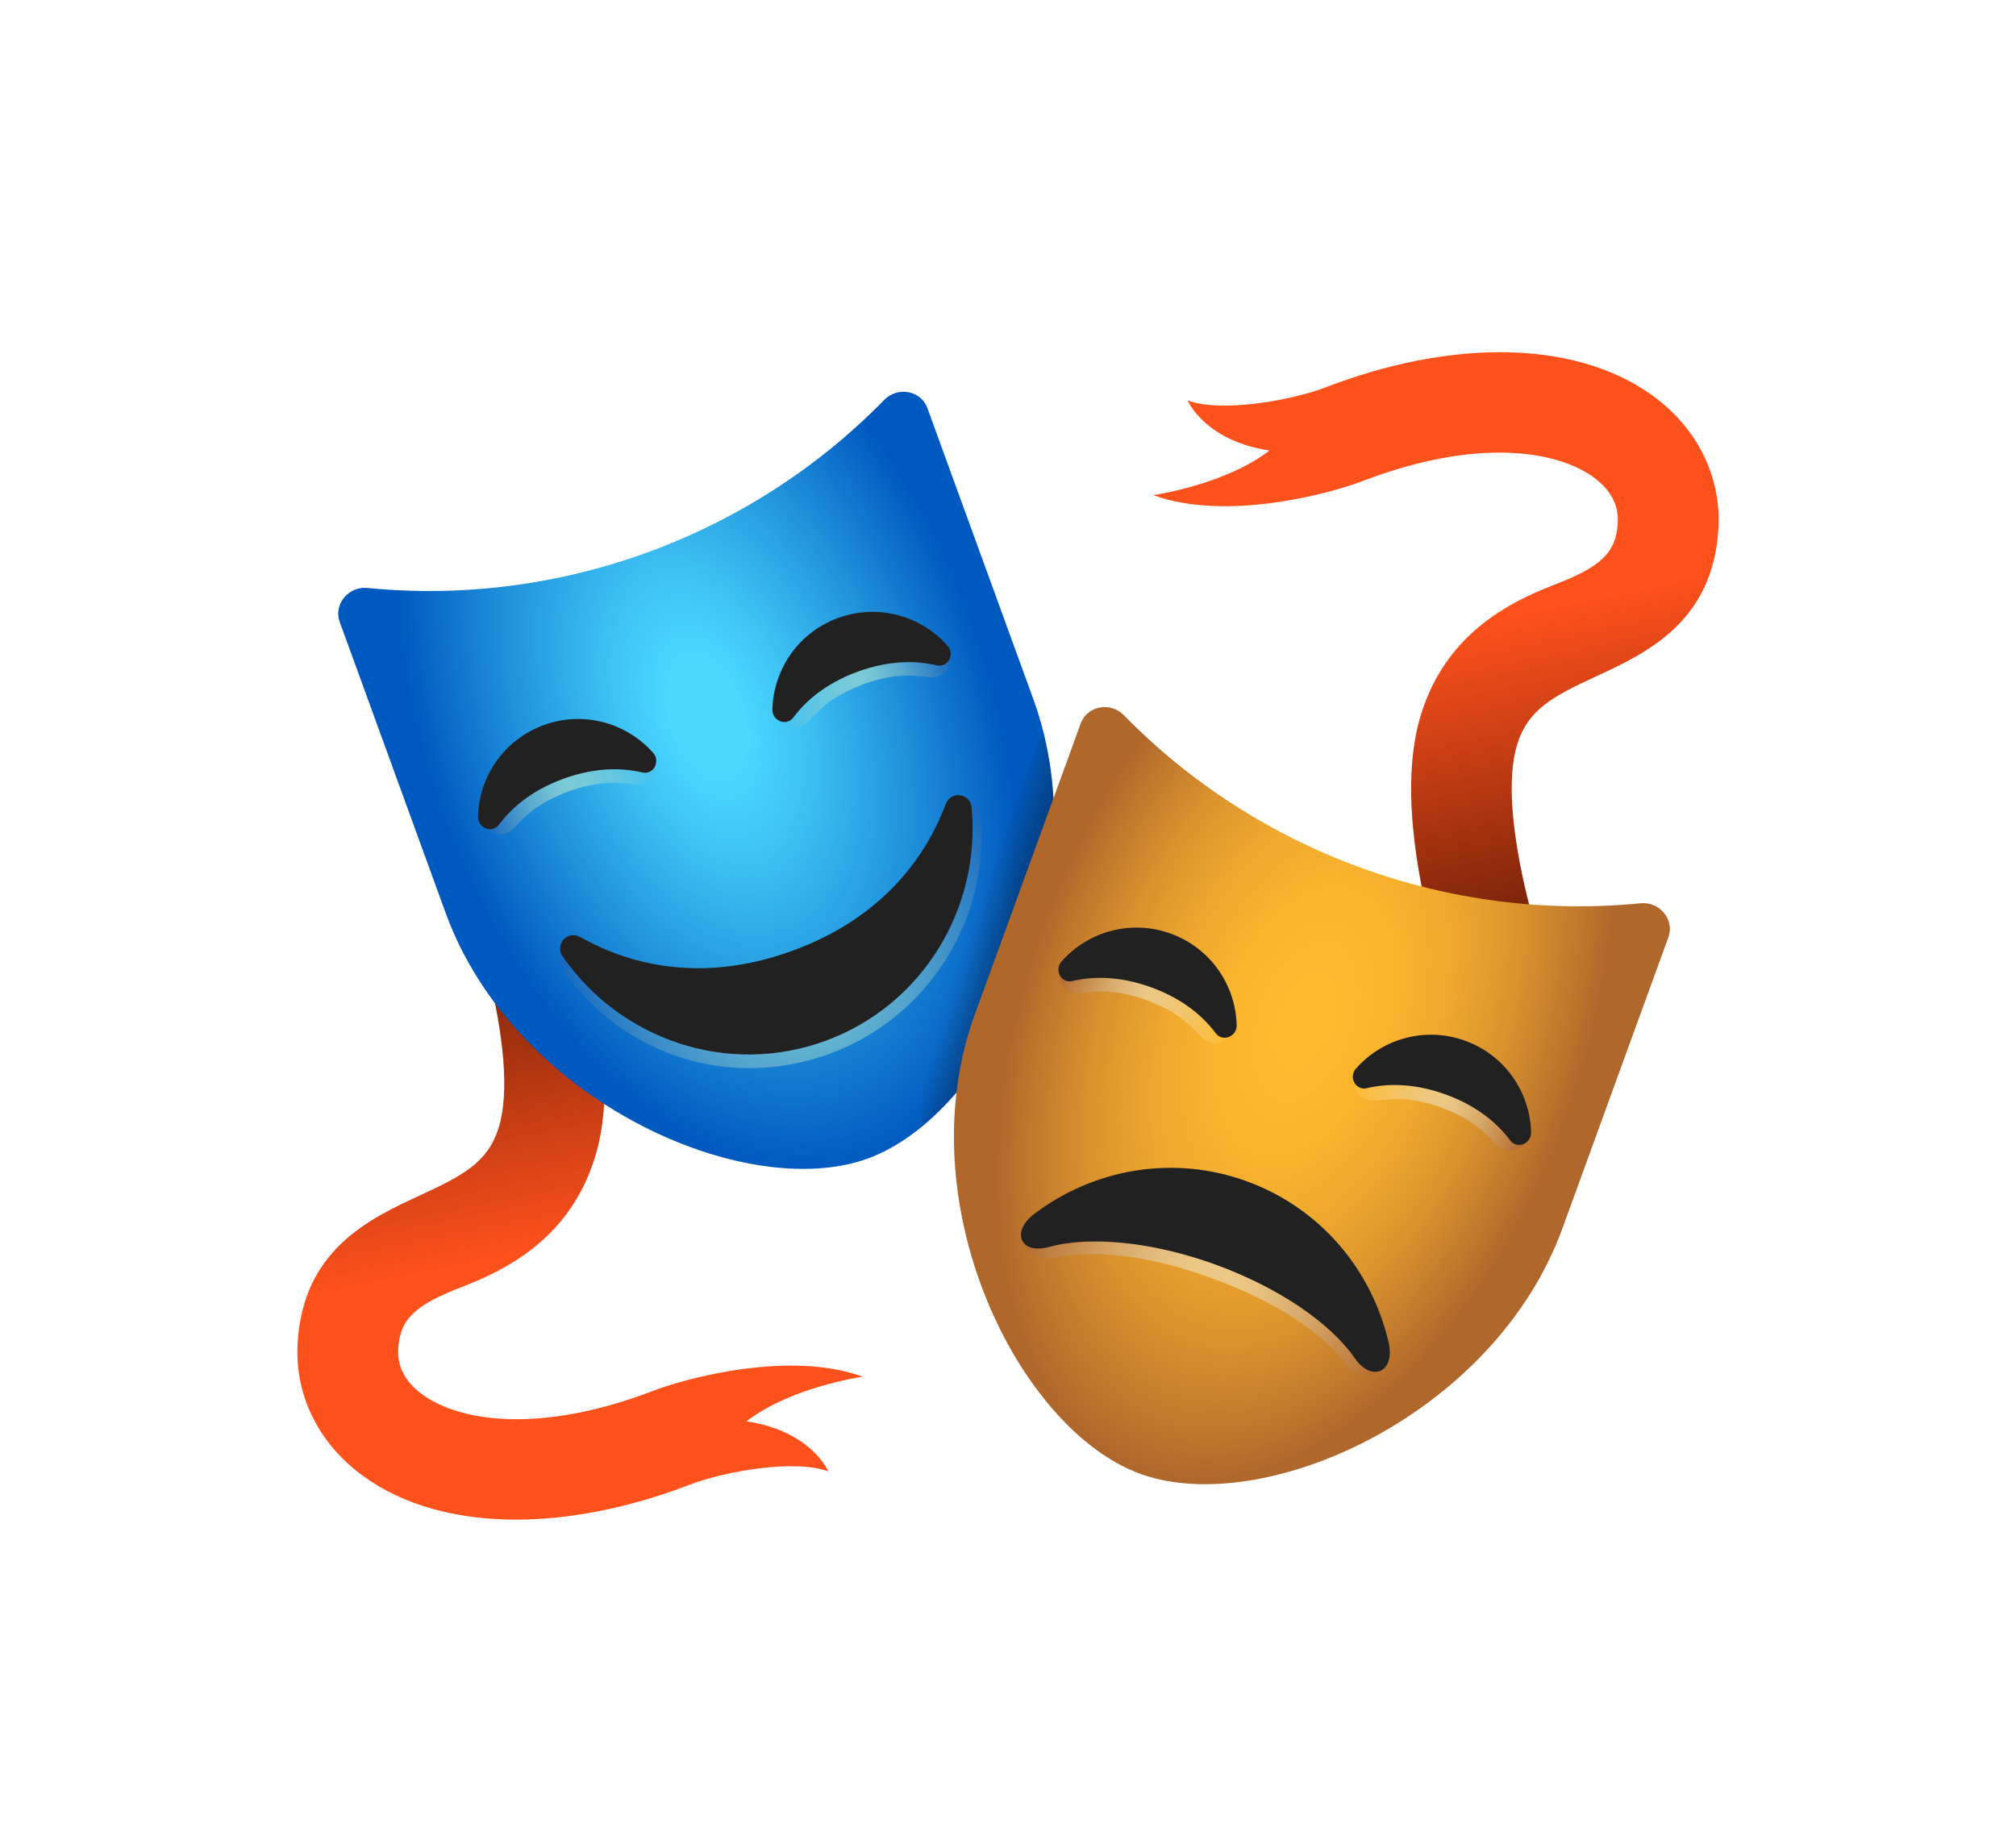
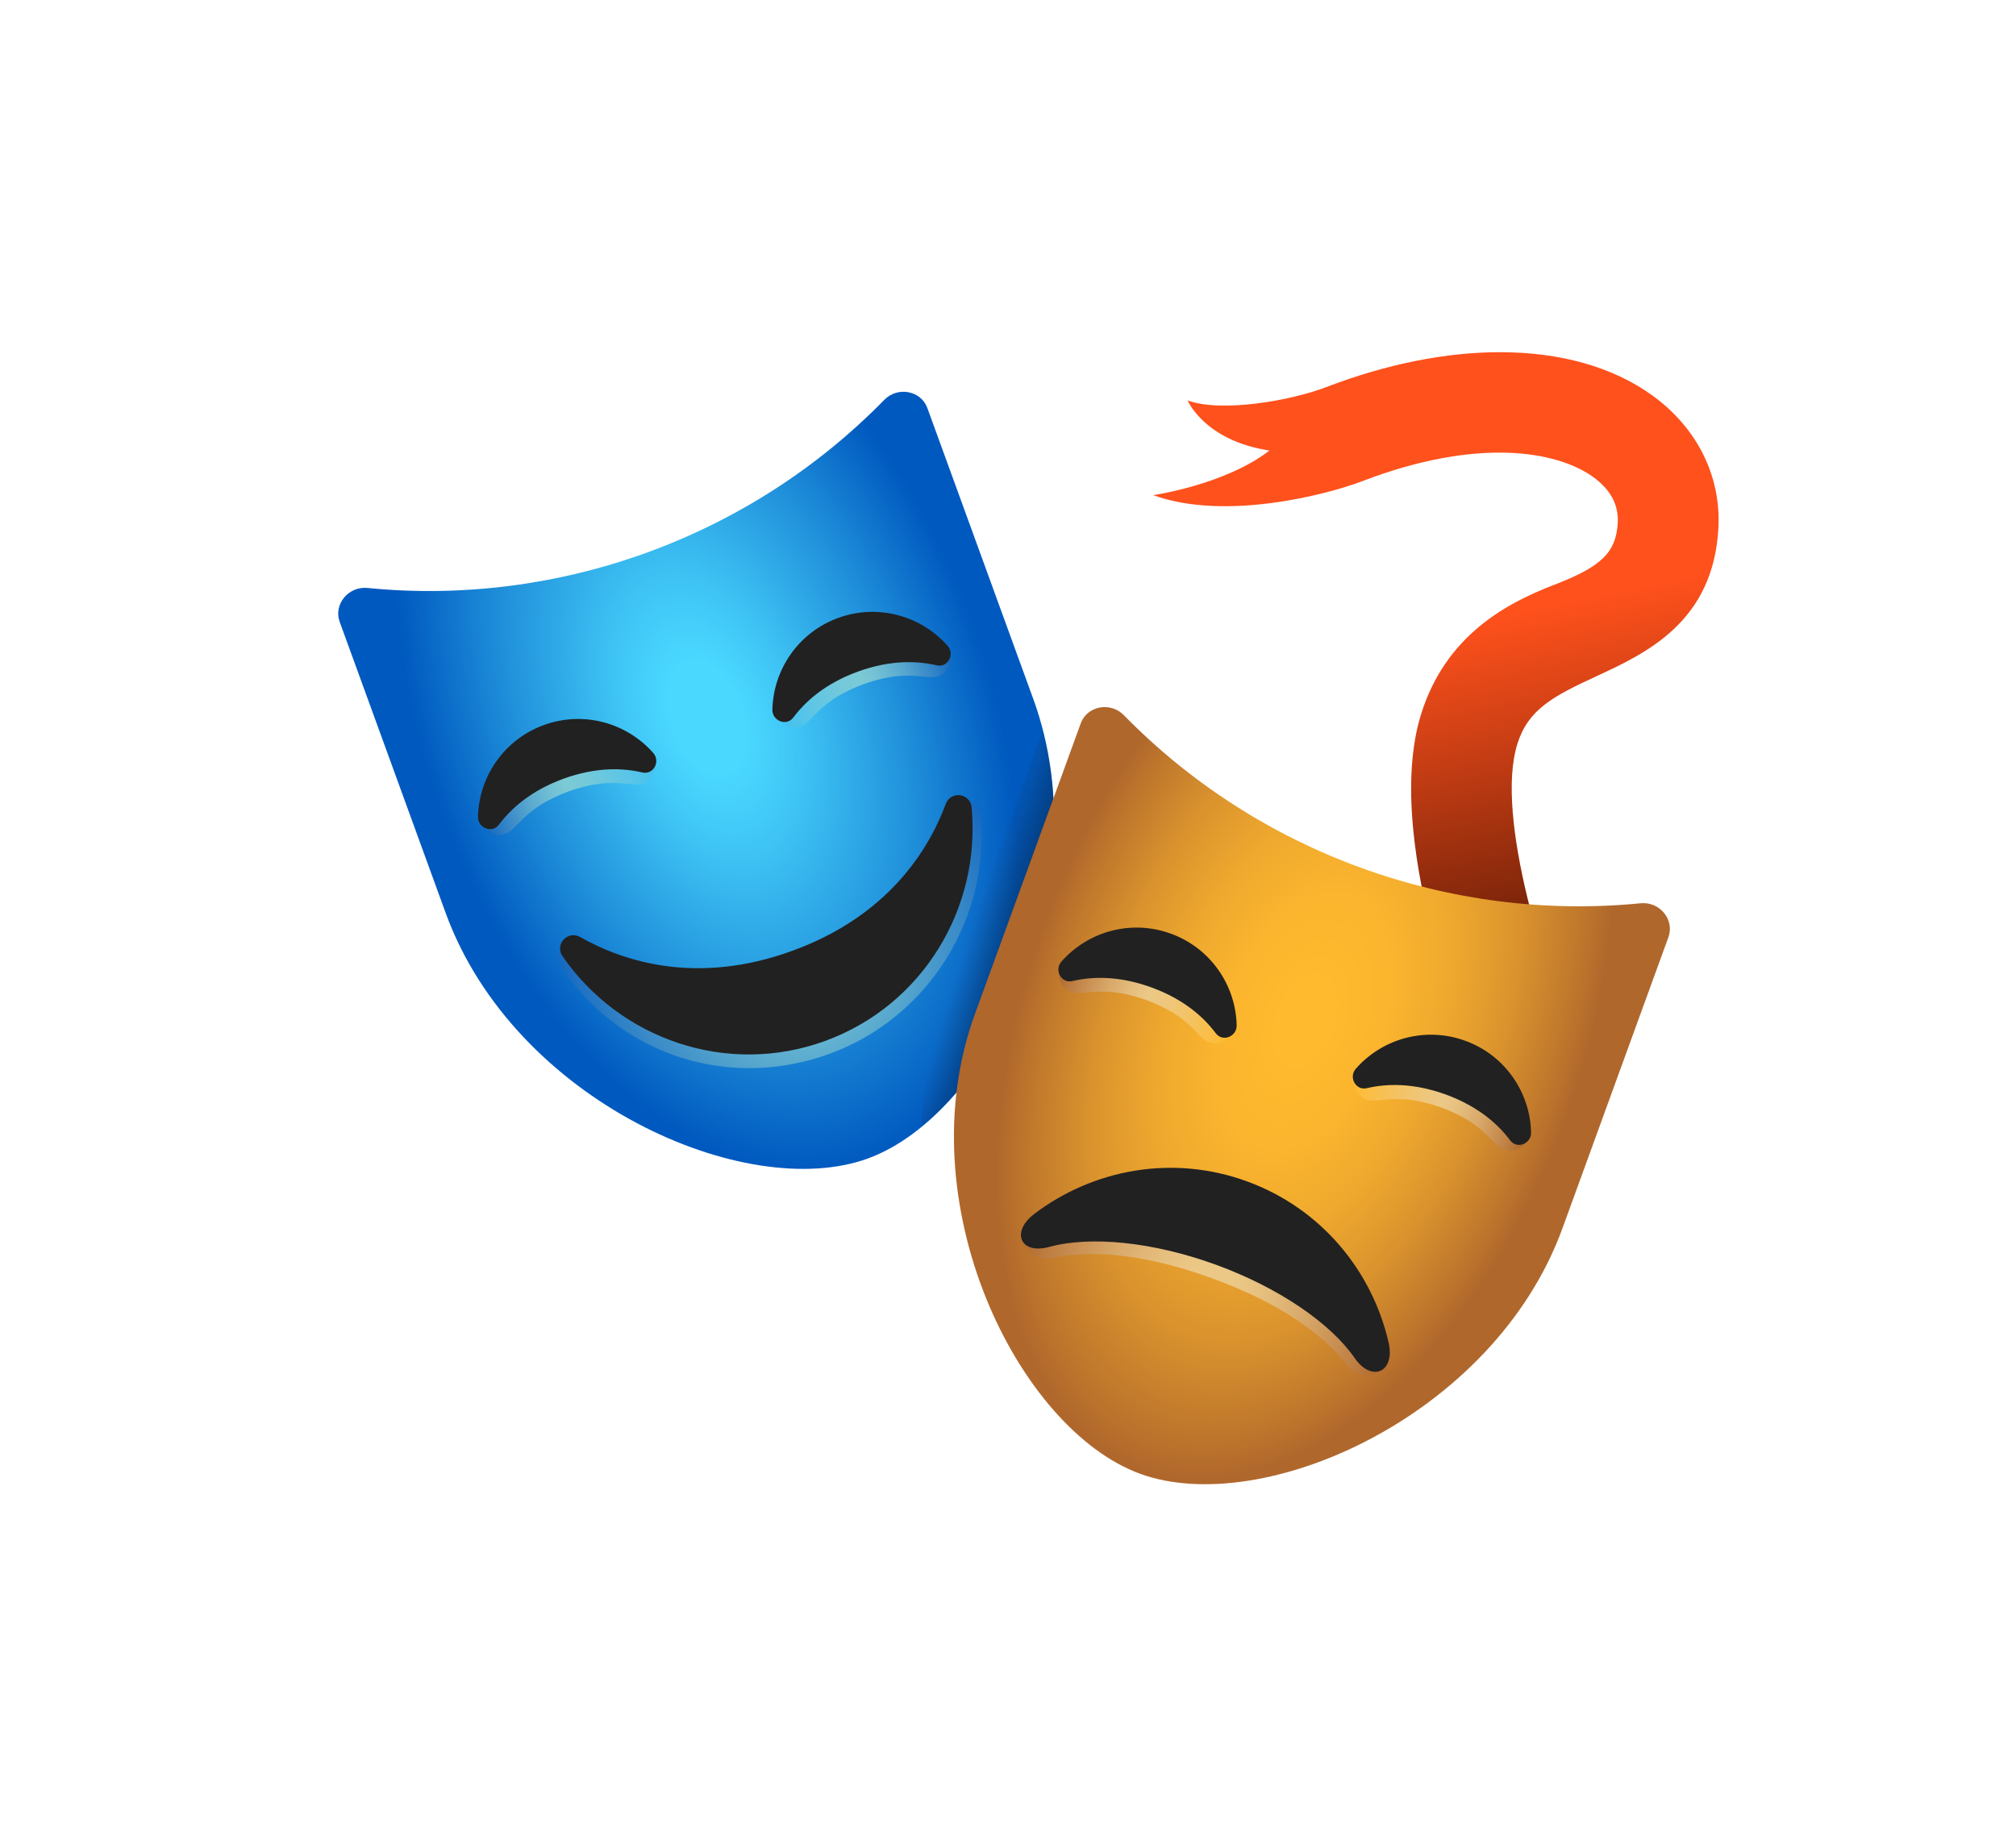
<svg xmlns="http://www.w3.org/2000/svg" width="56" height="51" viewBox="0 0 56 51" fill="none">
  <g filter="url(#filter0_d)">
-     <path d="M12.334 40.216C10.668 40.216 9.2 39.812 8.093 39.009C6.858 38.113 6.192 36.777 6.265 35.344C6.398 32.719 8.281 31.849 9.656 31.213C10.853 30.659 11.546 30.299 11.849 29.337C12.483 27.323 11.072 22.857 10.034 20.515L12.592 19.379C12.911 20.097 15.677 26.502 14.519 30.177C13.829 32.366 12.132 33.251 10.832 33.752C9.534 34.251 9.104 34.641 9.061 35.486C9.036 35.977 9.264 36.4 9.738 36.744C10.763 37.487 12.986 37.849 16.154 36.634C17.085 36.277 19.946 35.51 21.966 36.245C21.966 36.245 19.982 36.526 18.735 37.484C20.545 37.758 21.009 38.875 21.009 38.875C20.057 38.529 18.126 38.874 17.156 39.247C15.467 39.894 13.822 40.216 12.334 40.216Z" fill="url(#paint0_linear)" />
    <path d="M39.665 7.784C41.331 7.784 42.799 8.188 43.906 8.991C45.141 9.887 45.807 11.223 45.734 12.656C45.601 15.281 43.718 16.151 42.343 16.787C41.146 17.341 40.453 17.701 40.15 18.663C39.516 20.677 40.927 25.143 41.965 27.485L39.407 28.621C39.088 27.903 36.322 21.498 37.48 17.823C38.17 15.634 39.867 14.749 41.167 14.248C42.465 13.749 42.895 13.359 42.938 12.514C42.963 12.023 42.735 11.6 42.261 11.256C41.236 10.513 39.013 10.151 35.845 11.366C34.914 11.723 32.053 12.49 30.033 11.755C30.033 11.755 32.017 11.474 33.264 10.516C31.454 10.242 30.99 9.125 30.99 9.125C31.942 9.471 33.873 9.126 34.843 8.753C36.532 8.106 38.177 7.784 39.665 7.784Z" fill="url(#paint1_linear)" />
    <path d="M26.703 17.419C28.604 22.643 25.507 28.946 22.106 30.184C18.705 31.422 12.281 28.584 10.379 23.361L7.436 15.276C7.259 14.791 7.677 14.281 8.208 14.334C13.516 14.858 18.834 12.923 22.563 9.109C22.936 8.727 23.583 8.849 23.76 9.335L26.703 17.419Z" fill="url(#paint2_radial)" />
    <path d="M24.871 20.216C25.009 23.003 23.434 25.629 20.792 26.59C18.15 27.551 15.256 26.552 13.57 24.329C13.515 24.444 13.464 24.693 13.635 24.938C15.31 27.346 18.286 28.279 21.041 27.276C23.796 26.273 25.534 23.481 25.234 20.563C25.219 20.4 24.987 20.268 24.871 20.216Z" fill="url(#paint3_radial)" />
    <path d="M20.006 24.415C17.362 25.377 15.324 24.715 14.117 24.032C13.768 23.835 13.4 24.237 13.627 24.566C15.219 26.869 18.193 27.911 20.917 26.919C23.641 25.927 25.25 23.217 24.989 20.43C24.952 20.031 24.411 19.96 24.271 20.336C23.786 21.636 22.65 23.453 20.006 24.415Z" fill="#212121" />
    <path d="M16.163 19.11C16.11 19.054 15.883 19.457 15.826 19.443C15.302 19.315 14.553 19.28 13.642 19.584C13.642 19.584 13.642 19.584 13.64 19.584C12.748 19.937 12.197 20.445 11.876 20.881C11.841 20.927 11.409 20.764 11.405 20.841C11.393 21.035 11.863 21.418 12.265 21.01C12.646 20.627 12.918 20.321 13.787 19.987C14.668 19.685 15.073 19.743 15.611 19.792C16.183 19.846 16.296 19.251 16.163 19.11Z" fill="url(#paint4_linear)" />
    <path d="M19.602 17.858C19.607 17.781 20.04 17.944 20.073 17.898C20.393 17.462 20.944 16.954 21.838 16.601C21.838 16.601 21.838 16.601 21.839 16.601C21.84 16.601 21.839 16.601 21.84 16.601C22.751 16.297 23.5 16.332 24.025 16.46C24.081 16.474 24.307 16.07 24.361 16.127C24.495 16.268 24.381 16.863 23.81 16.81C23.272 16.76 22.867 16.702 21.987 17.005C21.118 17.339 20.845 17.644 20.465 18.028C20.06 18.435 19.591 18.052 19.602 17.858Z" fill="url(#paint5_linear)" />
    <path d="M13.65 19.634C14.572 19.299 15.319 19.336 15.841 19.459C16.148 19.532 16.355 19.154 16.145 18.917C15.411 18.083 14.213 17.739 13.107 18.142C11.999 18.545 11.305 19.578 11.277 20.688C11.27 21.004 11.671 21.162 11.86 20.908C12.181 20.479 12.729 19.97 13.65 19.634Z" fill="#212121" />
    <path d="M21.828 16.658C22.749 16.323 23.497 16.36 24.018 16.483C24.326 16.556 24.532 16.178 24.322 15.941C23.588 15.107 22.391 14.763 21.284 15.166C20.177 15.569 19.482 16.602 19.455 17.712C19.447 18.028 19.848 18.186 20.037 17.932C20.357 17.503 20.906 16.994 21.828 16.658Z" fill="#212121" />
    <path opacity="0.64" d="M24.201 25.861C23.809 26.936 23.612 28.105 23.584 29.304C26.14 27.224 28.056 22.52 26.961 18.277L24.201 25.861Z" fill="url(#paint6_linear)" />
    <path d="M41.402 32.121C39.501 37.345 33.076 40.182 29.675 38.944C26.274 37.706 23.177 31.403 25.078 26.179L28.021 18.094C28.198 17.609 28.845 17.487 29.218 17.868C32.947 21.681 38.265 23.617 43.573 23.093C44.104 23.041 44.521 23.55 44.345 24.035L41.402 32.121Z" fill="url(#paint7_radial)" />
    <path d="M27.469 24.904C27.522 24.848 27.749 25.251 27.805 25.237C28.33 25.109 29.079 25.074 29.99 25.378C29.99 25.378 29.99 25.378 29.991 25.378C30.884 25.731 31.435 26.239 31.756 26.675C31.79 26.721 32.223 26.558 32.227 26.635C32.239 26.829 31.769 27.212 31.366 26.804C30.986 26.421 30.713 26.115 29.844 25.781C28.963 25.479 28.558 25.537 28.021 25.586C27.449 25.64 27.335 25.046 27.469 24.904Z" fill="url(#paint8_linear)" />
    <path d="M40.423 29.62C40.418 29.543 39.985 29.706 39.952 29.66C39.632 29.224 39.081 28.716 38.187 28.363C38.187 28.363 38.187 28.363 38.186 28.363C38.186 28.363 38.186 28.363 38.185 28.363C37.274 28.059 36.525 28.094 36 28.222C35.944 28.236 35.718 27.832 35.664 27.889C35.53 28.03 35.644 28.625 36.215 28.572C36.753 28.522 37.158 28.464 38.038 28.767C38.907 29.101 39.18 29.406 39.56 29.79C39.966 30.197 40.435 29.814 40.423 29.62Z" fill="url(#paint9_linear)" />
    <path d="M29.98 25.429C30.901 25.764 31.45 26.273 31.77 26.703C31.959 26.957 32.359 26.8 32.352 26.483C32.326 25.372 31.63 24.339 30.523 23.937C29.416 23.534 28.219 23.878 27.485 24.712C27.276 24.95 27.481 25.327 27.789 25.254C28.311 25.131 29.059 25.094 29.98 25.429Z" fill="#212121" />
    <path d="M38.158 28.405C39.079 28.74 39.628 29.249 39.948 29.679C40.137 29.933 40.537 29.776 40.53 29.459C40.504 28.348 39.808 27.315 38.701 26.913C37.594 26.51 36.397 26.854 35.663 27.688C35.454 27.926 35.659 28.303 35.967 28.23C36.488 28.107 37.236 28.07 38.158 28.405Z" fill="#212121" />
    <path d="M36.535 35.881C36.519 35.741 35.824 35.818 35.724 35.673C35.045 34.693 33.599 33.707 31.863 33.076C31.852 33.072 31.841 33.069 31.831 33.065C31.82 33.061 31.809 33.056 31.799 33.052C30.062 32.42 28.32 32.245 27.172 32.56C27.002 32.606 26.52 32.101 26.416 32.198C26.241 32.364 26.648 33.079 27.189 32.956C28.352 32.692 29.901 32.868 31.637 33.5C31.648 33.504 31.657 33.509 31.669 33.513C31.68 33.517 31.689 33.52 31.701 33.524C33.437 34.156 34.736 35.017 35.456 35.966C35.791 36.407 36.562 36.122 36.535 35.881Z" fill="url(#paint10_radial)" />
    <path d="M31.771 33.133C33.507 33.765 34.954 34.75 35.632 35.73C36.105 36.413 36.759 36.113 36.574 35.303C36.115 33.298 34.694 31.567 32.634 30.817C30.574 30.067 28.372 30.48 26.732 31.721C26.07 32.222 26.342 32.86 27.144 32.64C28.293 32.326 30.035 32.501 31.771 33.133Z" fill="#212121" />
  </g>
  <defs>
    <filter id="filter0_d" x="-4" y="-6" width="64" height="64" filterUnits="userSpaceOnUse" color-interpolation-filters="sRGB">
      <feFlood flood-opacity="0" result="BackgroundImageFix" />
      <feColorMatrix in="SourceAlpha" type="matrix" values="0 0 0 0 0 0 0 0 0 0 0 0 0 0 0 0 0 0 127 0" result="hardAlpha" />
      <feOffset dx="2" dy="2" />
      <feGaussianBlur stdDeviation="4" />
      <feColorMatrix type="matrix" values="0 0 0 0 0.243 0 0 0 0 0.486 0 0 0 0 0.718 0 0 0 0.25 0" />
      <feBlend mode="normal" in2="BackgroundImageFix" result="effect1_dropShadow" />
      <feBlend mode="normal" in="SourceGraphic" in2="effect1_dropShadow" result="shape" />
    </filter>
    <linearGradient id="paint0_linear" x1="10.93" y1="20.422" x2="13.424" y2="32.712" gradientUnits="userSpaceOnUse">
      <stop offset="0.005" stop-color="#330C00" />
      <stop offset="0.056" stop-color="#3E1002" />
      <stop offset="0.713" stop-color="#C83E14" />
      <stop offset="1" stop-color="#FF511C" />
    </linearGradient>
    <linearGradient id="paint1_linear" x1="41.069" y1="27.576" x2="38.575" y2="15.287" gradientUnits="userSpaceOnUse">
      <stop offset="0.005" stop-color="#330C00" />
      <stop offset="0.056" stop-color="#3E1002" />
      <stop offset="0.713" stop-color="#C83E14" />
      <stop offset="1" stop-color="#FF511C" />
    </linearGradient>
    <radialGradient id="paint2_radial" cx="0" cy="0" r="1" gradientUnits="userSpaceOnUse" gradientTransform="translate(17.639 17.916) rotate(-19.999) scale(7.855 13.179)">
      <stop offset="0.125" stop-color="#4AD8FF" />
      <stop offset="0.306" stop-color="#3EC3F4" />
      <stop offset="0.676" stop-color="#1E8DD9" />
      <stop offset="1" stop-color="#0059BF" />
    </radialGradient>
    <radialGradient id="paint3_radial" cx="0" cy="0" r="1" gradientUnits="userSpaceOnUse" gradientTransform="translate(20.158 24.764) rotate(-19.997) scale(6.741 6.999)">
      <stop offset="0.083" stop-color="#7CCAD6" />
      <stop offset="0.398" stop-color="#5BABCF" />
      <stop offset="1" stop-color="#1466BF" />
    </radialGradient>
    <linearGradient id="paint4_linear" x1="11.411" y1="20.894" x2="16.19" y2="19.154" gradientUnits="userSpaceOnUse">
      <stop stop-color="#1466BF" />
      <stop offset="0.116" stop-color="#3384C6" />
      <stop offset="0.284" stop-color="#5BAACF" />
      <stop offset="0.418" stop-color="#73C1D4" />
      <stop offset="0.5" stop-color="#7CCAD6" />
      <stop offset="0.625" stop-color="#73C9DA" />
      <stop offset="0.827" stop-color="#5BC5E6" />
      <stop offset="1" stop-color="#41C1F2" />
    </linearGradient>
    <linearGradient id="paint5_linear" x1="24.388" y1="16.169" x2="19.608" y2="17.909" gradientUnits="userSpaceOnUse">
      <stop stop-color="#1466BF" />
      <stop offset="0.116" stop-color="#3384C6" />
      <stop offset="0.284" stop-color="#5BAACF" />
      <stop offset="0.418" stop-color="#73C1D4" />
      <stop offset="0.5" stop-color="#7CCAD6" />
      <stop offset="0.625" stop-color="#73C9DA" />
      <stop offset="0.827" stop-color="#5BC5E6" />
      <stop offset="1" stop-color="#41C1F2" />
    </linearGradient>
    <linearGradient id="paint6_linear" x1="28.512" y1="24.801" x2="24.998" y2="23.706" gradientUnits="userSpaceOnUse">
      <stop offset="0.644" stop-color="#062A52" />
      <stop offset="0.823" stop-color="#092D54" stop-opacity="0.497" />
      <stop offset="0.962" stop-color="#13355A" stop-opacity="0.107" />
      <stop offset="1" stop-color="#17395C" stop-opacity="0" />
    </linearGradient>
    <radialGradient id="paint7_radial" cx="0" cy="0" r="1" gradientUnits="userSpaceOnUse" gradientTransform="translate(34.255 26.357) rotate(19.999) scale(7.735 13.324)">
      <stop offset="0.087" stop-color="#FFBA2E" />
      <stop offset="0.275" stop-color="#FBB52E" />
      <stop offset="0.483" stop-color="#EEA82E" />
      <stop offset="0.702" stop-color="#D9922D" />
      <stop offset="0.927" stop-color="#BB732C" />
      <stop offset="1" stop-color="#B0672C" />
    </radialGradient>
    <linearGradient id="paint8_linear" x1="32.221" y1="26.689" x2="27.442" y2="24.949" gradientUnits="userSpaceOnUse">
      <stop stop-color="#FFBA2E" />
      <stop offset="0.069" stop-color="#FCBD3E" />
      <stop offset="0.258" stop-color="#F3C366" />
      <stop offset="0.408" stop-color="#EEC77E" />
      <stop offset="0.5" stop-color="#ECC887" />
      <stop offset="0.586" stop-color="#E6BF7F" />
      <stop offset="0.727" stop-color="#D7A768" />
      <stop offset="0.904" stop-color="#BF7F43" />
      <stop offset="1" stop-color="#B0672C" />
    </linearGradient>
    <linearGradient id="paint9_linear" x1="35.638" y1="27.933" x2="40.418" y2="29.672" gradientUnits="userSpaceOnUse">
      <stop stop-color="#FFBA2E" />
      <stop offset="0.069" stop-color="#FCBD3E" />
      <stop offset="0.258" stop-color="#F3C366" />
      <stop offset="0.408" stop-color="#EEC77E" />
      <stop offset="0.5" stop-color="#ECC887" />
      <stop offset="0.586" stop-color="#E6BF7F" />
      <stop offset="0.727" stop-color="#D7A768" />
      <stop offset="0.904" stop-color="#BF7F43" />
      <stop offset="1" stop-color="#B0672C" />
    </linearGradient>
    <radialGradient id="paint10_radial" cx="0" cy="0" r="1" gradientUnits="userSpaceOnUse" gradientTransform="translate(31.562 33.804) rotate(19.999) scale(5.425)">
      <stop offset="0.128" stop-color="#ECC887" />
      <stop offset="0.279" stop-color="#E6BF7F" />
      <stop offset="0.525" stop-color="#D7A768" />
      <stop offset="0.833" stop-color="#BF7F43" />
      <stop offset="1" stop-color="#B0672C" />
    </radialGradient>
  </defs>
</svg>